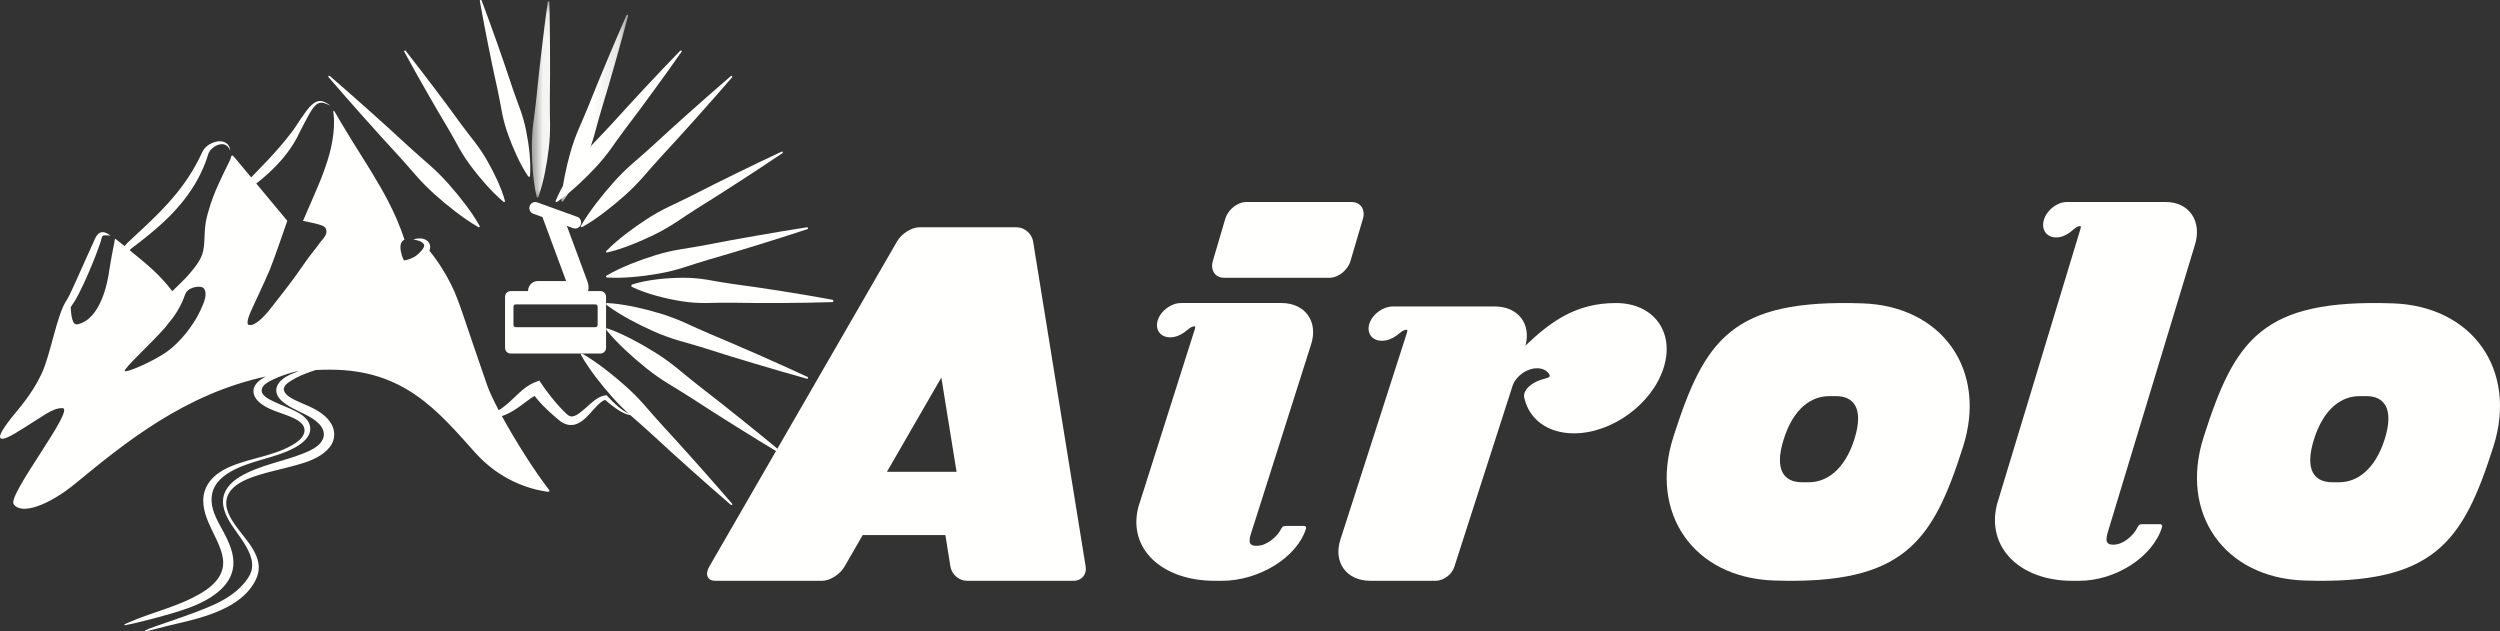
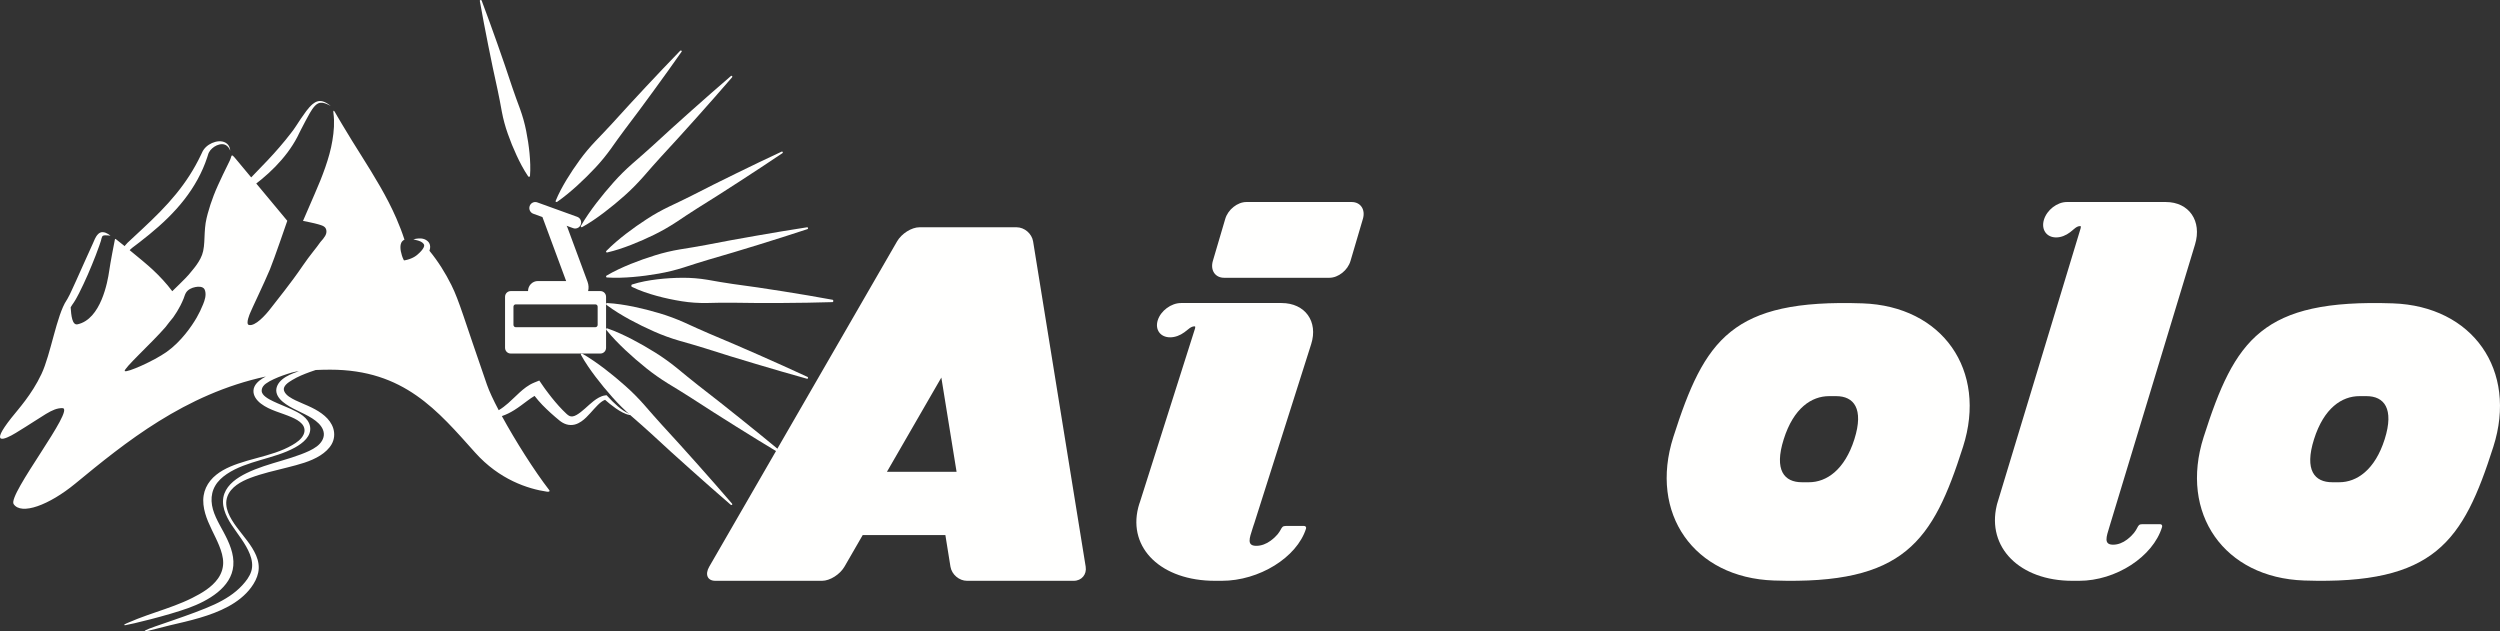
<svg xmlns="http://www.w3.org/2000/svg" xmlns:xlink="http://www.w3.org/1999/xlink" width="99px" height="25px" viewBox="0 0 99 25" version="1.1">
  <rect x="0" y="0" width="99" height="25" fill="#333333" stroke="none" />
  <title>airolo_logo_BIANCO</title>
  <desc>Created with Sketch.</desc>
  <defs>
-     <polygon id="path-1" points="0.06 0.05 3.874 0.05 3.874 7.987 0.06 7.987" />
-   </defs>
+     </defs>
  <g id="Nuova-Proposta" stroke="none" stroke-width="1" fill="none" fill-rule="evenodd">
    <g id="Listing" transform="translate(-1073, -2756)">
      <g id="Footer" transform="translate(0, 2552)">
        <g id="col4" transform="translate(1031, 80)">
          <g id="airolo_logo_BIANCO" transform="translate(42, 124)">
            <path d="M53.525,8 L49.357,8 C49.003,8 48.628,8.299 48.52,8.667 L48.029,10.333 C47.921,10.702 48.121,11 48.475,11 L52.643,11 C52.997,11 53.372,10.702 53.48,10.333 L53.971,8.667 C54.079,8.299 53.88,8 53.525,8" id="Fill-1" fill="#FFFFFE" />
-             <path d="M63.99,12 C62.383,12 61.383,12.76 60.409,13.685 C60.641,12.822 60.113,12.136 59.194,12.136 L55.447,12.136 C55.318,12.136 55.206,12.136 55.161,12.136 C54.766,12.136 54.349,12.44 54.228,12.815 C54.107,13.19 54.329,13.494 54.724,13.494 C54.921,13.494 55.124,13.418 55.293,13.295 C55.462,13.172 55.554,13.059 55.706,13.059 C55.75,13.059 55.728,13.127 55.713,13.175 C55.72,13.152 55.742,13.084 55.771,12.994 C55.771,12.994 55.727,13.14 55.656,13.36 L53.079,21.37 C52.789,22.27 53.322,23 54.269,23 L56.842,23 C57.158,23 57.492,22.757 57.588,22.457 L59.911,15.238 C60.06,14.871 60.475,14.583 60.869,14.583 C61.09,14.583 61.259,14.674 61.35,14.818 C61.385,14.873 61.378,14.924 61.307,14.952 C61.232,14.982 61.14,15.006 61.052,15.031 C60.761,15.115 60.448,15.321 60.37,15.563 C60.343,15.646 60.347,15.724 60.373,15.795 C60.569,16.608 61.292,17.16 62.33,17.16 C63.829,17.16 65.417,16.005 65.875,14.58 C66.334,13.155 65.49,12 63.99,12" id="Fill-2" fill="#FFFFFE" />
            <path d="M50.747,12 L47.051,12 C46.924,12 46.813,12 46.769,12 C46.38,12 45.968,12.304 45.848,12.679 C45.729,13.054 45.948,13.358 46.338,13.358 C46.533,13.358 46.733,13.282 46.9,13.159 C47.067,13.036 47.158,12.923 47.307,12.923 C47.338,12.923 47.336,12.959 47.326,12.996 C47.323,13.009 47.32,13.02 47.317,13.028 C47.316,13.032 47.315,13.035 47.314,13.039 L47.311,13.047 L45.141,19.882 C45.133,19.903 45.125,19.924 45.118,19.946 C45.106,19.982 45.096,20.017 45.087,20.052 L45.085,20.058 C45.08,20.073 45.076,20.088 45.073,20.103 C44.667,21.716 45.991,23 48.113,23 C48.153,23 48.33,23 48.382,23 C49.863,23 51.356,22.076 51.718,20.936 C51.737,20.876 51.702,20.827 51.639,20.827 L50.925,20.827 C50.657,20.827 50.835,21.03 50.312,21.416 C50.146,21.539 49.945,21.615 49.75,21.615 C49.361,21.615 49.48,21.311 49.599,20.936 C49.606,20.914 49.63,20.841 49.651,20.773 L49.657,20.762 L51.922,13.63 C52.208,12.73 51.682,12 50.747,12" id="Fill-3" fill="#FFFFFE" />
            <path d="M85.54,20.757 L84.837,20.757 C84.573,20.757 84.748,20.967 84.233,21.365 C84.069,21.492 83.871,21.57 83.68,21.57 C83.296,21.57 83.413,21.256 83.531,20.869 C83.537,20.847 86.923,9.682 86.923,9.682 C87.205,8.753 86.687,8 85.766,8 L82.125,8 C82,8 81.891,8 81.847,8 C81.463,8 81.058,8.314 80.94,8.701 C80.823,9.088 81.039,9.402 81.423,9.402 C81.614,9.402 81.812,9.323 81.976,9.197 C82.14,9.07 82.23,8.953 82.377,8.953 C82.408,8.953 82.405,8.989 82.396,9.028 C82.393,9.041 82.389,9.053 82.387,9.061 C82.386,9.065 82.385,9.069 82.384,9.073 L82.381,9.081 L79.083,19.963 C79.079,19.978 79.075,19.993 79.072,20.009 C78.671,21.675 79.976,23 82.066,23 C82.106,23 82.28,23 82.332,23 C83.79,23 85.261,22.046 85.618,20.869 C85.636,20.807 85.602,20.757 85.54,20.757" id="Fill-4" fill="#FFFFFE" />
            <path d="M35.123,18.682 L37.277,14.951 L37.88,18.682 L35.123,18.682 Z M40.911,9.56 C40.861,9.251 40.568,9 40.257,9 L36.41,9 C36.099,9 35.701,9.251 35.523,9.56 L28.086,22.44 C27.908,22.749 28.015,23 28.327,23 L32.554,23 C32.865,23 33.262,22.749 33.441,22.44 L34.163,21.189 L37.437,21.189 L37.638,22.44 C37.689,22.749 37.981,23 38.293,23 L42.52,23 C42.831,23 43.043,22.749 42.993,22.44 L40.911,9.56 L40.911,9.56 Z" id="Fill-5" fill="#FFFFFE" />
            <path d="M73.434,17.392 C73.05,18.606 72.331,19.097 71.635,19.097 L71.356,19.097 C70.66,19.097 70.245,18.626 70.636,17.392 C71.026,16.158 71.738,15.687 72.434,15.687 L72.713,15.687 C73.409,15.687 73.817,16.178 73.434,17.392 Z M73.754,12.013 C68.578,11.838 67.502,13.432 66.264,17.307 C65.295,20.337 67.078,22.881 70.246,22.988 C75.423,23.163 76.539,21.442 77.736,17.694 C78.705,14.663 76.922,12.12 73.754,12.013 L73.754,12.013 Z" id="Fill-6" fill="#FFFFFE" />
            <path d="M94.434,17.392 C94.05,18.606 93.331,19.097 92.635,19.097 L92.356,19.097 C91.66,19.097 91.245,18.626 91.636,17.392 C92.026,16.158 92.738,15.687 93.434,15.687 L93.713,15.687 C94.409,15.687 94.817,16.178 94.434,17.392 Z M94.754,12.013 C89.577,11.838 88.502,13.432 87.264,17.307 C86.295,20.337 88.078,22.881 91.246,22.988 C96.423,23.163 97.539,21.442 98.736,17.694 C99.705,14.663 97.922,12.12 94.754,12.013 L94.754,12.013 Z" id="Fill-7" fill="#FFFFFE" />
            <path d="M8.043,12.05 C7.969,12.232 7.886,12.409 7.787,12.58 C7.591,12.918 7.172,13.528 6.605,13.931 C6.084,14.301 5.028,14.763 4.942,14.695 C4.857,14.627 6.031,13.559 6.543,12.965 L6.553,12.953 L6.562,12.944 L6.564,12.94 L6.569,12.935 L6.587,12.91 L6.624,12.862 L6.698,12.766 C6.748,12.703 6.799,12.64 6.851,12.578 L6.857,12.57 C6.857,12.571 6.857,12.572 6.856,12.572 L6.858,12.57 C6.963,12.421 7.062,12.262 7.145,12.099 C7.191,12.009 7.233,11.917 7.271,11.824 C7.302,11.747 7.321,11.662 7.366,11.59 C7.444,11.464 7.59,11.395 7.739,11.367 C7.856,11.345 8.022,11.339 8.094,11.447 C8.107,11.469 8.115,11.491 8.122,11.515 C8.121,11.514 8.121,11.514 8.121,11.513 C8.121,11.514 8.122,11.515 8.122,11.517 C8.124,11.522 8.124,11.524 8.125,11.526 C8.126,11.529 8.126,11.532 8.127,11.534 C8.126,11.529 8.124,11.523 8.122,11.518 C8.122,11.517 8.122,11.517 8.122,11.517 C8.122,11.516 8.122,11.516 8.122,11.515 C8.171,11.695 8.111,11.882 8.043,12.05 Z M24.958,16.391 C24.863,16.369 24.778,16.32 24.697,16.267 C24.616,16.213 24.539,16.153 24.465,16.09 C24.391,16.026 24.32,15.96 24.251,15.892 C24.182,15.824 24.114,15.753 24.051,15.683 L24.022,15.651 L23.97,15.657 C23.875,15.668 23.791,15.703 23.716,15.743 C23.641,15.783 23.575,15.83 23.512,15.878 C23.387,15.975 23.277,16.08 23.166,16.178 C23.056,16.275 22.945,16.367 22.834,16.43 C22.779,16.462 22.725,16.483 22.678,16.489 C22.632,16.496 22.595,16.49 22.556,16.474 C22.517,16.458 22.474,16.427 22.433,16.387 C22.381,16.338 22.329,16.288 22.278,16.236 C22.177,16.132 22.08,16.025 21.988,15.916 C21.895,15.806 21.806,15.695 21.721,15.582 C21.678,15.526 21.635,15.47 21.594,15.413 L21.534,15.329 L21.479,15.249 L21.355,15.069 L21.158,15.149 C21.037,15.198 20.929,15.262 20.834,15.331 C20.738,15.399 20.654,15.473 20.574,15.545 C20.415,15.69 20.274,15.834 20.125,15.965 C20.007,16.069 19.884,16.164 19.749,16.244 C19.538,15.845 19.373,15.493 19.284,15.236 C18.375,12.627 18.192,11.923 17.874,11.286 C17.637,10.811 17.351,10.351 17.005,9.93 C17.01,9.916 17.014,9.903 17.018,9.889 C17.029,9.85 17.036,9.808 17.034,9.763 C17.033,9.719 17.022,9.671 16.998,9.628 C16.992,9.618 16.985,9.607 16.978,9.598 C16.971,9.589 16.961,9.577 16.956,9.572 C16.951,9.567 16.941,9.556 16.933,9.549 C16.925,9.542 16.917,9.535 16.909,9.529 C16.875,9.503 16.837,9.483 16.798,9.469 C16.72,9.442 16.644,9.439 16.573,9.443 C16.502,9.447 16.434,9.461 16.367,9.478 C16.434,9.494 16.5,9.51 16.562,9.528 C16.624,9.548 16.681,9.571 16.721,9.603 C16.742,9.619 16.759,9.636 16.772,9.654 C16.775,9.659 16.778,9.663 16.781,9.668 L16.788,9.682 C16.794,9.691 16.793,9.691 16.795,9.696 C16.796,9.7 16.796,9.704 16.797,9.707 C16.802,9.735 16.792,9.771 16.771,9.812 C16.727,9.894 16.648,9.981 16.56,10.057 L16.528,10.086 L16.509,10.101 L16.495,10.113 C16.474,10.129 16.452,10.144 16.429,10.159 C16.384,10.188 16.334,10.212 16.282,10.234 C16.23,10.257 16.175,10.273 16.12,10.288 C16.092,10.296 16.064,10.302 16.038,10.306 C16.025,10.309 16.01,10.311 15.998,10.312 C15.991,10.3 15.983,10.286 15.976,10.272 C15.953,10.224 15.931,10.17 15.915,10.116 C15.88,10.006 15.856,9.891 15.857,9.779 C15.858,9.723 15.866,9.668 15.889,9.617 C15.912,9.567 15.954,9.521 16.016,9.491 L16.017,9.491 C15.926,9.209 15.819,8.931 15.7,8.657 C15.512,8.223 15.291,7.8 15.055,7.389 C14.583,6.565 14.052,5.779 13.577,4.974 C13.457,4.781 13.249,4.415 13.249,4.415 C13.207,4.359 13.19,4.386 13.203,4.472 C13.254,4.835 13.223,5.204 13.163,5.565 C13.105,5.926 13.001,6.28 12.881,6.627 C12.76,6.975 12.621,7.317 12.472,7.655 C12.325,7.993 11.999,8.748 11.999,8.748 C11.999,8.748 12.45,8.835 12.605,8.883 C12.76,8.931 12.905,8.962 12.925,9.132 C12.943,9.278 12.853,9.402 12.686,9.587 C12.531,9.816 12.274,10.103 11.996,10.512 C11.5,11.242 10.975,11.876 10.737,12.189 C10.5,12.502 10.104,12.925 9.858,12.869 C9.711,12.835 9.903,12.402 9.903,12.402 C9.938,12.299 10.47,11.195 10.688,10.671 C10.855,10.267 11.377,8.743 11.377,8.743 L11.327,8.684 C11.167,8.491 10.629,7.844 10.148,7.267 C10.219,7.212 10.289,7.157 10.358,7.1 C10.738,6.786 11.088,6.434 11.383,6.041 C11.53,5.845 11.662,5.638 11.775,5.423 C11.802,5.369 11.83,5.315 11.855,5.26 C11.879,5.205 11.908,5.152 11.936,5.1 L12.1,4.786 C12.154,4.681 12.21,4.578 12.269,4.478 C12.328,4.378 12.39,4.279 12.466,4.197 C12.505,4.156 12.547,4.12 12.595,4.097 C12.643,4.073 12.699,4.064 12.757,4.069 C12.874,4.08 12.988,4.138 13.096,4.196 C13.049,4.157 12.999,4.12 12.945,4.088 C12.892,4.056 12.834,4.027 12.768,4.011 C12.703,3.995 12.627,3.996 12.56,4.018 C12.492,4.04 12.435,4.079 12.384,4.119 C12.282,4.203 12.205,4.3 12.129,4.397 C12.056,4.494 11.987,4.593 11.919,4.693 L11.722,4.992 C11.689,5.043 11.658,5.092 11.621,5.14 L11.515,5.28 C11.372,5.466 11.223,5.647 11.07,5.825 C10.766,6.181 10.437,6.519 10.104,6.862 C10.052,6.916 9.999,6.971 9.947,7.025 C9.666,6.688 9.431,6.405 9.344,6.301 C9.131,6.045 9.193,6.164 9.1,6.357 C9.035,6.494 8.644,7.265 8.463,7.738 C8.373,7.974 8.292,8.214 8.226,8.459 C8.194,8.581 8.163,8.703 8.143,8.832 C8.124,8.958 8.114,9.085 8.107,9.21 C8.093,9.459 8.096,9.707 8.045,9.943 C7.959,10.347 7.621,10.69 7.47,10.881 C7.389,10.985 6.822,11.532 6.822,11.532 C6.593,11.226 6.33,10.944 6.049,10.681 C5.845,10.49 5.459,10.171 5.136,9.908 C5.146,9.895 5.157,9.883 5.169,9.871 C5.193,9.848 5.217,9.827 5.245,9.806 L5.34,9.734 C5.405,9.685 5.47,9.637 5.533,9.587 C6.044,9.192 6.542,8.769 6.977,8.285 C7.413,7.804 7.781,7.261 8.036,6.675 C8.1,6.529 8.157,6.381 8.206,6.23 L8.242,6.117 L8.249,6.094 C8.252,6.087 8.254,6.08 8.257,6.073 C8.263,6.059 8.269,6.045 8.277,6.031 C8.306,5.975 8.35,5.921 8.402,5.875 C8.506,5.782 8.647,5.711 8.791,5.709 C8.862,5.709 8.934,5.731 8.99,5.779 C9.049,5.826 9.088,5.895 9.117,5.967 C9.111,5.89 9.089,5.81 9.037,5.741 C8.985,5.672 8.898,5.622 8.805,5.604 C8.711,5.585 8.615,5.595 8.526,5.618 C8.437,5.641 8.353,5.679 8.275,5.729 C8.199,5.778 8.129,5.84 8.073,5.916 C8.059,5.935 8.045,5.955 8.034,5.976 C8.027,5.986 8.022,5.997 8.017,6.008 L8.003,6.038 L7.953,6.143 C7.888,6.28 7.817,6.417 7.743,6.55 C7.447,7.086 7.079,7.58 6.663,8.041 C6.247,8.503 5.784,8.932 5.316,9.366 L5.141,9.529 L5.052,9.612 C5.019,9.643 4.987,9.679 4.958,9.716 C4.951,9.726 4.944,9.737 4.937,9.747 C4.739,9.589 4.597,9.476 4.59,9.471 C4.571,9.455 4.554,9.46 4.549,9.487 C4.513,9.667 4.374,10.377 4.323,10.736 C4.264,11.15 3.998,12.641 3.07,12.843 C2.858,12.888 2.82,12.493 2.798,12.174 C2.803,12.165 2.807,12.156 2.812,12.147 C2.829,12.119 2.846,12.092 2.863,12.065 C2.88,12.04 2.899,12.012 2.92,11.983 C2.965,11.917 2.998,11.857 3.033,11.795 C3.066,11.734 3.1,11.673 3.131,11.611 C3.193,11.488 3.254,11.365 3.311,11.241 C3.369,11.117 3.425,10.993 3.48,10.868 C3.535,10.743 3.588,10.617 3.639,10.491 C3.743,10.239 3.842,9.986 3.932,9.728 C3.955,9.664 3.977,9.599 3.998,9.532 C4.004,9.501 4.011,9.471 4.019,9.444 C4.027,9.416 4.035,9.391 4.044,9.373 C4.054,9.355 4.061,9.346 4.079,9.335 C4.097,9.325 4.127,9.32 4.16,9.319 C4.227,9.317 4.301,9.326 4.376,9.332 C4.318,9.287 4.257,9.247 4.183,9.217 C4.145,9.203 4.102,9.191 4.049,9.193 C3.995,9.194 3.937,9.223 3.9,9.256 C3.825,9.324 3.793,9.393 3.759,9.457 C3.733,9.518 3.706,9.58 3.678,9.641 L3.344,10.381 L3.012,11.122 C2.955,11.245 2.901,11.369 2.843,11.49 L2.758,11.671 C2.729,11.73 2.698,11.79 2.668,11.84 L2.635,11.893 C2.242,12.482 2.012,14.027 1.642,14.811 C1.254,15.633 0.721,16.205 0.446,16.554 C-0.425,17.658 0.172,17.419 0.618,17.148 C1.772,16.448 2.053,16.161 2.47,16.161 C3.015,16.161 0.293,19.594 0.54,19.962 C0.842,20.413 1.945,20.002 2.977,19.154 C4.956,17.525 7.313,15.605 10.528,14.909 C10.484,14.932 10.44,14.957 10.397,14.984 C10.223,15.094 10.055,15.249 10.038,15.454 C10.02,15.667 10.163,15.854 10.332,15.983 C10.685,16.254 11.15,16.345 11.555,16.525 C11.701,16.589 11.851,16.668 11.956,16.785 C12.067,16.909 12.089,17.063 12.02,17.211 C11.936,17.395 11.751,17.522 11.574,17.625 C11.363,17.748 11.134,17.844 10.9,17.924 C10.418,18.09 9.913,18.191 9.431,18.358 C9.017,18.501 8.6,18.698 8.329,19.034 C8.19,19.206 8.097,19.409 8.064,19.622 C8.027,19.859 8.06,20.102 8.126,20.332 C8.253,20.777 8.506,21.179 8.679,21.608 C8.767,21.827 8.84,22.058 8.838,22.294 C8.836,22.514 8.762,22.728 8.631,22.912 C8.386,23.257 7.995,23.487 7.61,23.68 C7.156,23.908 6.671,24.072 6.188,24.238 C5.938,24.324 5.689,24.41 5.443,24.506 C5.324,24.553 5.206,24.604 5.088,24.653 C5.038,24.674 4.986,24.694 4.94,24.722 C4.892,24.751 4.931,24.761 4.959,24.758 C5.17,24.729 6.648,24.373 7.46,24.078 C8.244,23.793 9.166,23.267 9.239,22.402 C9.278,21.938 9.077,21.488 8.859,21.081 C8.651,20.691 8.398,20.291 8.378,19.844 C8.368,19.633 8.414,19.421 8.523,19.235 C8.631,19.049 8.797,18.897 8.98,18.773 C9.377,18.505 9.855,18.354 10.319,18.217 C10.784,18.079 11.261,17.954 11.683,17.721 C11.996,17.548 12.343,17.269 12.279,16.893 C12.218,16.535 11.838,16.343 11.522,16.197 C11.29,16.091 11.049,16.002 10.819,15.892 C10.711,15.84 10.604,15.785 10.511,15.711 C10.436,15.652 10.363,15.574 10.363,15.474 C10.363,15.34 10.452,15.245 10.53,15.19 C10.627,15.12 10.733,15.064 10.843,15.014 C11.075,14.907 11.318,14.823 11.564,14.751 C11.618,14.736 11.673,14.723 11.728,14.713 C11.765,14.709 11.802,14.705 11.839,14.701 C11.826,14.705 11.812,14.709 11.799,14.713 C11.579,14.788 11.357,14.876 11.179,15.022 C11.021,15.151 10.905,15.346 10.949,15.546 C10.992,15.742 11.156,15.89 11.322,16.005 C11.692,16.262 12.146,16.39 12.501,16.665 C12.664,16.791 12.808,16.962 12.824,17.165 C12.84,17.368 12.711,17.553 12.547,17.677 C12.36,17.818 12.135,17.909 11.913,17.994 C11.669,18.087 11.417,18.164 11.165,18.239 C10.685,18.382 10.199,18.521 9.753,18.741 C9.39,18.92 9.026,19.17 8.886,19.545 C8.727,19.975 8.934,20.428 9.176,20.793 C9.425,21.17 9.728,21.524 9.894,21.944 C9.979,22.16 10.021,22.401 9.949,22.626 C9.883,22.834 9.745,23.013 9.595,23.176 C9.296,23.503 8.904,23.745 8.493,23.936 C7.602,24.349 5.973,24.834 5.762,24.959 C5.752,24.965 5.711,24.992 5.741,24.999 C5.789,25.012 6.489,24.818 6.707,24.768 C7.11,24.674 7.513,24.583 7.909,24.466 C8.678,24.238 9.473,23.9 9.945,23.263 C10.077,23.085 10.182,22.886 10.226,22.673 C10.274,22.443 10.235,22.212 10.143,21.997 C9.965,21.58 9.64,21.238 9.371,20.872 C9.118,20.527 8.848,20.087 9.006,19.658 C9.145,19.283 9.542,19.066 9.916,18.924 C10.388,18.746 10.886,18.636 11.376,18.512 C11.825,18.397 12.295,18.283 12.684,18.035 C12.866,17.918 13.032,17.771 13.135,17.588 C13.245,17.392 13.262,17.167 13.195,16.956 C13.071,16.57 12.707,16.319 12.341,16.139 C12.132,16.036 11.913,15.956 11.704,15.854 C11.54,15.773 11.324,15.663 11.255,15.491 C11.174,15.288 11.424,15.139 11.578,15.045 C11.794,14.915 12.033,14.818 12.272,14.731 C12.348,14.704 12.425,14.678 12.502,14.652 C12.691,14.644 12.881,14.639 13.075,14.639 C16.001,14.639 17.331,16.266 18.82,17.927 C19.771,18.988 20.9,19.36 21.662,19.471 C21.74,19.482 21.788,19.457 21.749,19.407 C21.159,18.644 20.408,17.455 19.874,16.477 C20.048,16.419 20.212,16.336 20.362,16.242 C20.552,16.124 20.721,15.99 20.884,15.87 C20.98,15.798 21.075,15.732 21.169,15.678 C21.171,15.679 21.172,15.682 21.174,15.684 C21.222,15.745 21.27,15.806 21.321,15.864 C21.422,15.981 21.529,16.092 21.641,16.198 C21.752,16.305 21.866,16.408 21.984,16.509 C22.042,16.559 22.101,16.609 22.162,16.658 C22.234,16.715 22.32,16.77 22.427,16.803 C22.532,16.837 22.657,16.839 22.761,16.812 C22.865,16.785 22.95,16.738 23.023,16.688 C23.096,16.638 23.158,16.584 23.215,16.528 C23.272,16.473 23.324,16.417 23.375,16.361 C23.477,16.249 23.572,16.138 23.673,16.038 C23.762,15.951 23.858,15.87 23.961,15.833 C24.023,15.888 24.084,15.941 24.148,15.992 C24.226,16.055 24.307,16.116 24.39,16.174 C24.473,16.232 24.56,16.286 24.652,16.333 C24.744,16.38 24.842,16.423 24.949,16.435 C24.949,16.435 24.993,16.441 24.999,16.419 C25.006,16.396 24.958,16.391 24.958,16.391 L24.958,16.391 Z" id="Fill-8" fill="#FFFFFE" />
            <path d="M28.986,19.993 C29.002,19.982 29.005,19.962 28.993,19.948 C28.54,19.418 28.077,18.898 27.615,18.376 L26.917,17.598 L26.211,16.825 C25.975,16.569 25.749,16.304 25.519,16.042 C25.289,15.78 25.043,15.531 24.78,15.297 C24.517,15.062 24.245,14.835 23.96,14.617 C23.675,14.4 23.381,14.191 23.057,14.005 C23.046,13.999 23.033,13.998 23.02,14.003 C23.002,14.012 22.995,14.032 23.004,14.048 C23.175,14.358 23.375,14.644 23.585,14.922 C23.795,15.2 24.017,15.468 24.249,15.728 C24.48,15.989 24.729,16.235 24.993,16.469 C25.259,16.702 25.527,16.932 25.786,17.171 L26.563,17.885 L27.349,18.592 C27.876,19.061 28.403,19.53 28.939,19.991 C28.952,20.002 28.972,20.003 28.986,19.993" id="Fill-9" fill="#FFFFFE" />
            <path d="M24.012,13.01 C23.997,13.023 23.996,13.047 24.009,13.063 C24.246,13.356 24.503,13.616 24.766,13.865 C25.03,14.113 25.302,14.348 25.581,14.572 C25.859,14.795 26.149,14.999 26.45,15.185 C26.752,15.37 27.055,15.551 27.352,15.744 L28.245,16.319 L29.142,16.885 C29.743,17.259 30.343,17.633 30.95,17.995 C30.965,18.004 30.983,18 30.993,17.986 C31.004,17.97 31.001,17.947 30.987,17.934 C30.437,17.475 29.88,17.027 29.324,16.579 L28.486,15.912 L27.643,15.254 C27.362,15.035 27.087,14.805 26.81,14.579 C26.532,14.354 26.244,14.146 25.944,13.959 C25.644,13.772 25.338,13.595 25.023,13.432 C24.708,13.271 24.386,13.119 24.045,13.002 C24.034,12.998 24.021,13 24.012,13.01" id="Fill-10" fill="#FFFFFE" />
            <path d="M31.998,14.976 C32.004,14.957 31.996,14.934 31.979,14.926 C31.334,14.625 30.684,14.338 30.035,14.049 L29.059,13.624 L28.081,13.209 C27.754,13.071 27.431,12.921 27.108,12.774 C26.783,12.629 26.453,12.505 26.116,12.405 C25.779,12.304 25.438,12.217 25.093,12.145 C24.746,12.076 24.397,12.018 24.036,12 C24.025,12 24.013,12.006 24.006,12.018 C23.995,12.036 24,12.061 24.016,12.073 C24.317,12.299 24.629,12.485 24.945,12.659 C25.262,12.831 25.583,12.988 25.908,13.131 C26.232,13.274 26.564,13.395 26.902,13.493 C27.24,13.59 27.579,13.683 27.914,13.79 L28.921,14.107 L29.931,14.412 C30.606,14.612 31.28,14.812 31.958,14.999 C31.974,15.003 31.991,14.994 31.998,14.976" id="Fill-11" fill="#FFFFFE" />
            <path d="M33,11.923 C33.002,11.897 32.99,11.874 32.972,11.871 C32.313,11.747 31.652,11.641 30.992,11.534 L30.002,11.382 L29.011,11.244 C28.68,11.199 28.351,11.137 28.021,11.08 C27.691,11.025 27.36,10.998 27.028,11 C26.696,11.002 26.363,11.021 26.03,11.061 C25.696,11.102 25.362,11.159 25.026,11.267 C25.015,11.271 25.005,11.282 25.002,11.299 C24.996,11.324 25.005,11.352 25.023,11.36 C25.349,11.518 25.677,11.626 26.006,11.717 C26.335,11.807 26.664,11.876 26.994,11.929 C27.324,11.982 27.655,12.004 27.988,11.999 C28.32,11.993 28.652,11.981 28.984,11.987 L29.979,11.999 L30.975,11.998 C31.64,11.992 32.304,11.987 32.969,11.964 C32.984,11.963 32.998,11.946 33,11.923" id="Fill-12" fill="#FFFFFE" />
            <path d="M28.945,9.513 L27.943,9.703 C27.609,9.768 27.273,9.819 26.937,9.874 C26.602,9.93 26.27,10.008 25.943,10.11 C25.616,10.211 25.292,10.325 24.97,10.455 C24.649,10.587 24.33,10.731 24.018,10.915 C24.008,10.921 24.001,10.933 24,10.947 C23.999,10.968 24.013,10.987 24.032,10.988 C24.382,11.012 24.726,10.997 25.066,10.969 C25.407,10.94 25.744,10.895 26.079,10.836 C26.414,10.778 26.745,10.696 27.072,10.593 C27.398,10.489 27.724,10.38 28.052,10.285 L29.036,9.996 L30.018,9.697 C30.671,9.493 31.325,9.29 31.977,9.073 C31.992,9.068 32.002,9.051 32,9.032 C31.997,9.012 31.981,8.998 31.963,9 C31.29,9.102 30.62,9.219 29.95,9.334 L28.945,9.513" id="Fill-13" fill="#FFFFFE" />
            <path d="M30.956,6.003 C30.355,6.281 29.759,6.572 29.163,6.862 L28.271,7.302 L27.383,7.752 C27.088,7.902 26.787,8.042 26.488,8.185 C26.19,8.329 25.899,8.491 25.619,8.673 C25.337,8.855 25.062,9.049 24.792,9.256 C24.523,9.465 24.259,9.684 24.011,9.937 C24.002,9.945 23.998,9.958 24.001,9.971 C24.004,9.991 24.021,10.003 24.039,9.999 C24.369,9.924 24.684,9.816 24.994,9.696 C25.303,9.576 25.606,9.441 25.904,9.296 C26.202,9.15 26.49,8.985 26.771,8.801 C27.05,8.616 27.329,8.427 27.612,8.25 L28.461,7.716 L29.305,7.173 C29.867,6.807 30.428,6.442 30.985,6.065 C30.998,6.056 31.004,6.038 30.998,6.022 C30.991,6.004 30.972,5.995 30.956,6.003" id="Fill-14" fill="#FFFFFE" />
            <path d="M25.826,5.789 C25.569,6.025 25.304,6.251 25.042,6.481 C24.78,6.711 24.531,6.957 24.297,7.22 C24.062,7.483 23.835,7.756 23.617,8.04 C23.4,8.325 23.191,8.62 23.005,8.943 C22.999,8.953 22.998,8.967 23.003,8.979 C23.012,8.998 23.032,9.005 23.048,8.996 C23.358,8.825 23.644,8.625 23.922,8.415 C24.2,8.205 24.468,7.983 24.728,7.752 C24.989,7.52 25.235,7.271 25.469,7.007 C25.702,6.742 25.932,6.473 26.171,6.214 L26.884,5.437 L27.592,4.651 C28.061,4.124 28.53,3.597 28.991,3.061 C29.002,3.048 29.003,3.028 28.993,3.014 C28.982,2.998 28.962,2.995 28.948,3.007 C28.419,3.46 27.898,3.923 27.376,4.385 L26.598,5.083 L25.826,5.789" id="Fill-15" fill="#FFFFFE" />
            <path d="M22.959,6.334 C22.772,6.591 22.595,6.853 22.432,7.123 C22.271,7.393 22.119,7.669 22.002,7.961 C21.998,7.971 22,7.982 22.01,7.99 C22.023,8.002 22.047,8.003 22.063,7.993 C22.356,7.789 22.616,7.569 22.865,7.343 C23.113,7.117 23.348,6.884 23.572,6.645 C23.795,6.407 23.999,6.158 24.185,5.9 C24.37,5.641 24.551,5.381 24.744,5.127 L25.319,4.362 L25.885,3.592 C26.258,3.077 26.633,2.563 26.995,2.042 C27.004,2.03 27,2.015 26.986,2.006 C26.969,1.996 26.946,1.999 26.934,2.011 C26.475,2.482 26.027,2.96 25.579,3.436 L24.912,4.155 L24.254,4.877 C24.035,5.119 23.805,5.354 23.579,5.592 C23.354,5.829 23.147,6.076 22.959,6.334" id="Fill-16" fill="#FFFFFE" />
            <g id="Group-20" transform="translate(21, 0)">
              <mask id="mask-2" fill="white">
                <use xlink:href="#path-1" />
              </mask>
              <g id="Clip-18" />
              <path d="M1.297,7.973 C1.496,7.694 1.66,7.405 1.813,7.113 C1.964,6.82 2.102,6.523 2.228,6.222 C2.355,5.922 2.461,5.615 2.547,5.303 C2.633,4.99 2.715,4.676 2.809,4.366 L3.088,3.434 L3.357,2.5 C3.532,1.876 3.709,1.252 3.873,0.624 C3.877,0.609 3.869,0.594 3.853,0.588 C3.836,0.581 3.816,0.589 3.809,0.605 C3.544,1.202 3.291,1.803 3.037,2.404 L2.662,3.306 L2.297,4.212 C2.176,4.514 2.043,4.813 1.914,5.112 C1.786,5.412 1.677,5.718 1.589,6.03 C1.5,6.342 1.424,6.657 1.361,6.977 C1.299,7.297 1.248,7.62 1.233,7.954 C1.232,7.965 1.238,7.976 1.248,7.982 C1.264,7.992 1.286,7.988 1.297,7.973" id="Fill-17" fill="#FFFFFE" mask="url(#mask-2)" />
              <path d="M0.253,7.794 C0.255,7.804 0.264,7.814 0.276,7.817 C0.294,7.823 0.314,7.814 0.32,7.797 C0.434,7.48 0.512,7.162 0.578,6.842 C0.643,6.523 0.693,6.203 0.731,5.883 C0.769,5.562 0.786,5.24 0.782,4.918 C0.778,4.595 0.769,4.272 0.773,3.95 L0.782,2.983 L0.781,2.016 C0.777,1.371 0.773,0.726 0.756,0.081 C0.756,0.065 0.744,0.052 0.727,0.05 C0.709,0.048 0.692,0.06 0.689,0.077 C0.6,0.718 0.523,1.359 0.446,2 L0.336,2.962 L0.236,3.924 C0.204,4.245 0.159,4.565 0.118,4.885 C0.078,5.206 0.058,5.527 0.06,5.85 C0.061,6.172 0.075,6.495 0.104,6.819 C0.134,7.143 0.175,7.468 0.253,7.794" id="Fill-19" fill="#FFFFFE" mask="url(#mask-2)" />
            </g>
            <path d="M19.513,2.673 L19.703,3.55 C19.768,3.842 19.819,4.137 19.874,4.43 C19.93,4.724 20.008,5.014 20.11,5.3 C20.21,5.586 20.325,5.87 20.456,6.151 C20.587,6.432 20.731,6.712 20.915,6.984 C20.921,6.993 20.933,6.999 20.947,7 C20.968,7.001 20.987,6.989 20.988,6.972 C21.012,6.665 20.997,6.365 20.969,6.067 C20.94,5.769 20.895,5.474 20.836,5.181 C20.778,4.887 20.696,4.598 20.593,4.312 C20.489,4.027 20.38,3.742 20.285,3.455 L19.996,2.594 L19.697,1.735 C19.493,1.163 19.29,0.591 19.073,0.021 C19.068,0.007 19.051,-0.002 19.032,0 C19.012,0.002 18.998,0.017 19,0.033 C19.102,0.621 19.219,1.208 19.334,1.794 L19.513,2.673" id="Fill-21" fill="#FFFFFE" />
-             <path d="M16.862,3.575 L17.302,4.339 L17.752,5.1 C17.902,5.353 18.042,5.611 18.184,5.867 C18.328,6.123 18.491,6.372 18.673,6.613 C18.855,6.854 19.049,7.09 19.256,7.321 C19.465,7.551 19.684,7.778 19.937,7.991 C19.945,7.998 19.958,8.001 19.971,7.999 C19.991,7.996 20.003,7.982 19.999,7.967 C19.925,7.683 19.816,7.414 19.696,7.148 C19.576,6.883 19.441,6.623 19.296,6.368 C19.15,6.113 18.985,5.865 18.801,5.625 C18.616,5.385 18.427,5.147 18.25,4.904 L17.716,4.176 L17.173,3.452 C16.807,2.971 16.442,2.49 16.065,2.013 C16.056,2.002 16.038,1.997 16.022,2.002 C16.004,2.008 15.995,2.024 16.003,2.037 C16.281,2.553 16.572,3.064 16.862,3.575" id="Fill-22" fill="#FFFFFE" />
-             <path d="M14.385,4.624 L15.083,5.402 L15.789,6.174 C16.025,6.431 16.251,6.696 16.481,6.958 C16.711,7.22 16.957,7.468 17.22,7.703 C17.483,7.938 17.755,8.165 18.04,8.383 C18.325,8.599 18.619,8.809 18.943,8.995 C18.954,9.001 18.967,9.002 18.979,8.996 C18.998,8.988 19.005,8.968 18.996,8.952 C18.825,8.642 18.625,8.356 18.415,8.078 C18.205,7.8 17.983,7.532 17.751,7.272 C17.52,7.011 17.271,6.765 17.007,6.531 C16.742,6.298 16.473,6.068 16.214,5.829 L15.437,5.116 L14.651,4.408 C14.124,3.94 13.597,3.47 13.061,3.009 C13.048,2.998 13.028,2.997 13.014,3.007 C12.998,3.017 12.995,3.038 13.008,3.052 C13.46,3.581 13.923,4.102 14.385,4.624" id="Fill-23" fill="#FFFFFE" />
            <path d="M23.578,12.053 C23.627,12.053 23.667,12.094 23.667,12.144 L23.667,12.867 C23.667,12.916 23.627,12.957 23.578,12.957 L20.422,12.957 C20.374,12.957 20.333,12.916 20.333,12.867 L20.333,12.144 C20.333,12.094 20.374,12.053 20.422,12.053 L23.578,12.053 Z M20.975,8.159 C20.932,8.283 20.995,8.42 21.118,8.464 L21.48,8.595 L22.419,11.129 L21.302,11.129 C21.085,11.129 20.91,11.307 20.91,11.527 L20.223,11.527 C20.1,11.527 20,11.628 20,11.753 L20,13.774 C20,13.899 20.1,14 20.223,14 L23.778,14 C23.9,14 24,13.899 24,13.774 L24,11.753 C24,11.628 23.9,11.527 23.778,11.527 L23.289,11.527 C23.319,11.411 23.313,11.285 23.268,11.161 L22.467,8.998 L22.437,8.941 L22.7,9.036 C22.726,9.045 22.752,9.05 22.778,9.05 C22.874,9.05 22.965,8.99 22.999,8.891 C23.044,8.767 22.98,8.63 22.857,8.586 L21.275,8.014 C21.154,7.97 21.018,8.035 20.975,8.159 L20.975,8.159 Z" id="Fill-24" fill="#FFFFFE" />
          </g>
        </g>
      </g>
    </g>
  </g>
</svg>